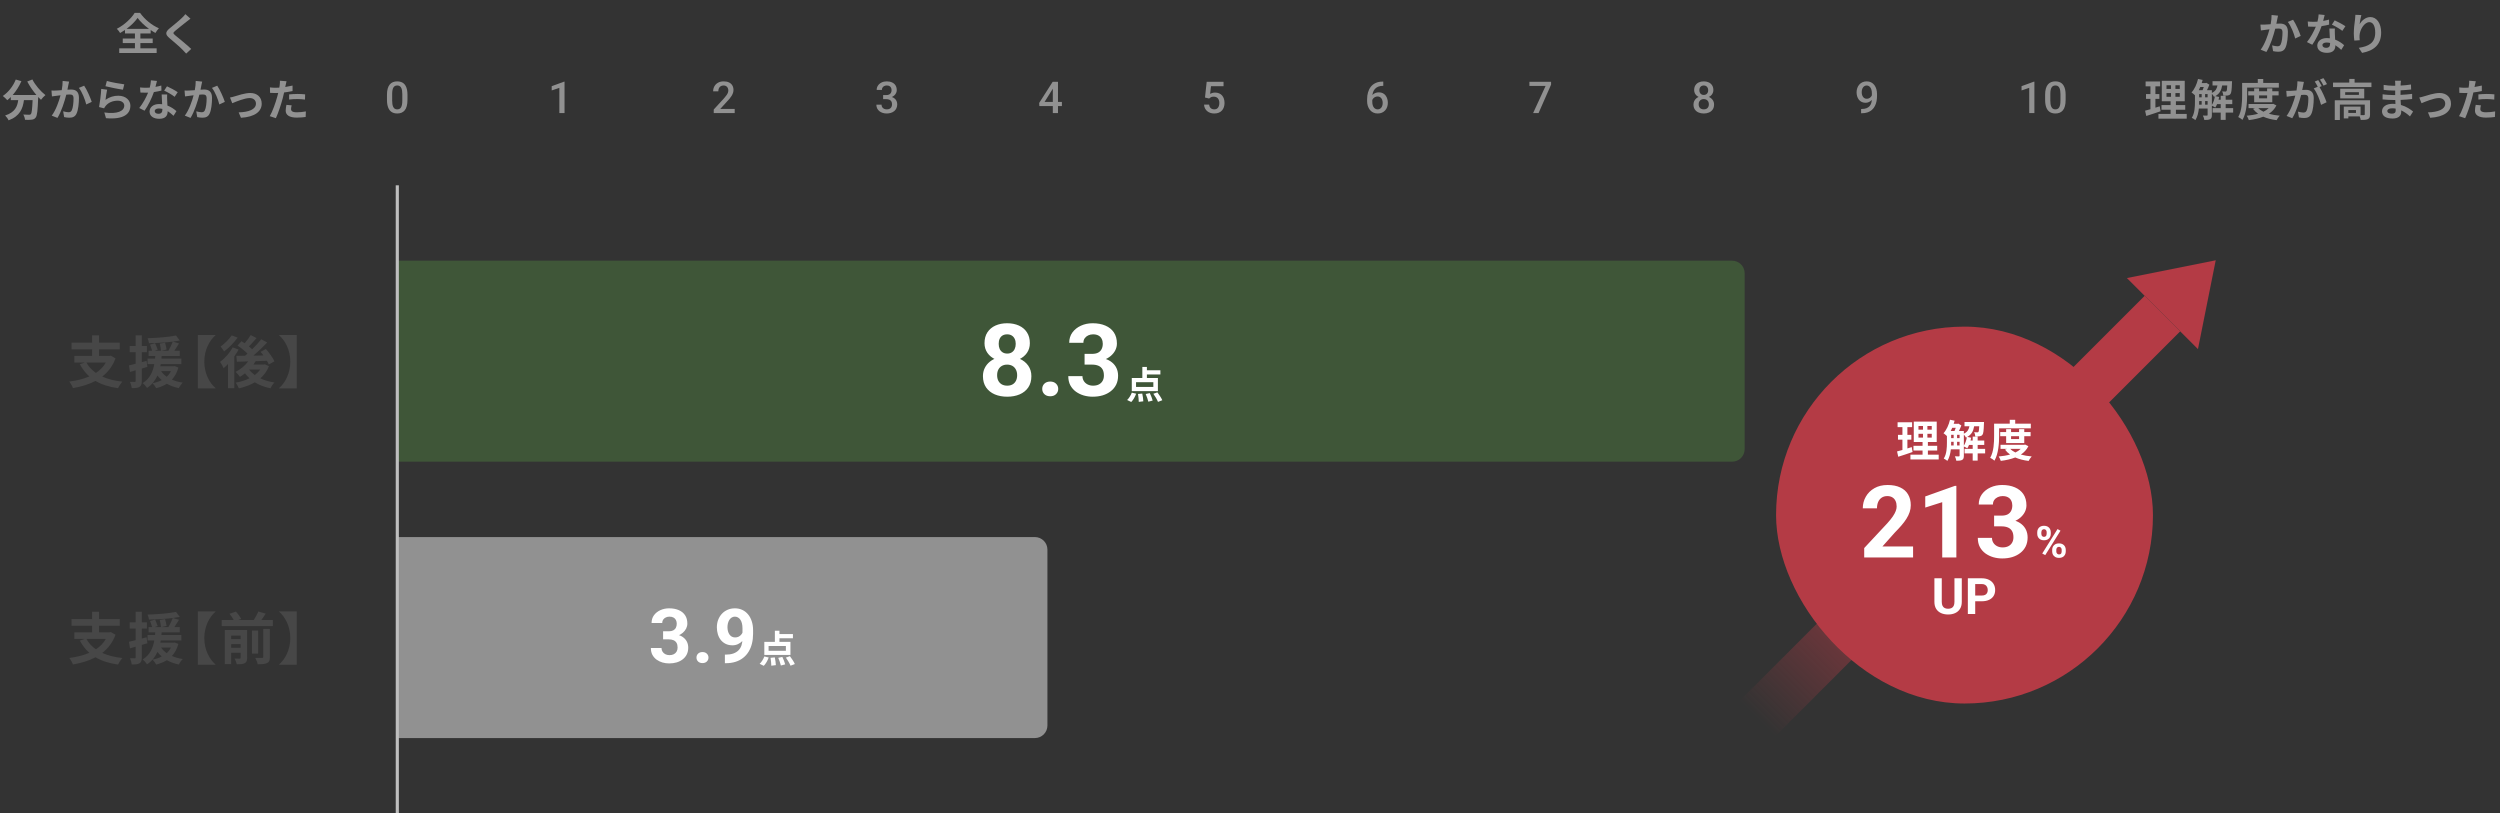
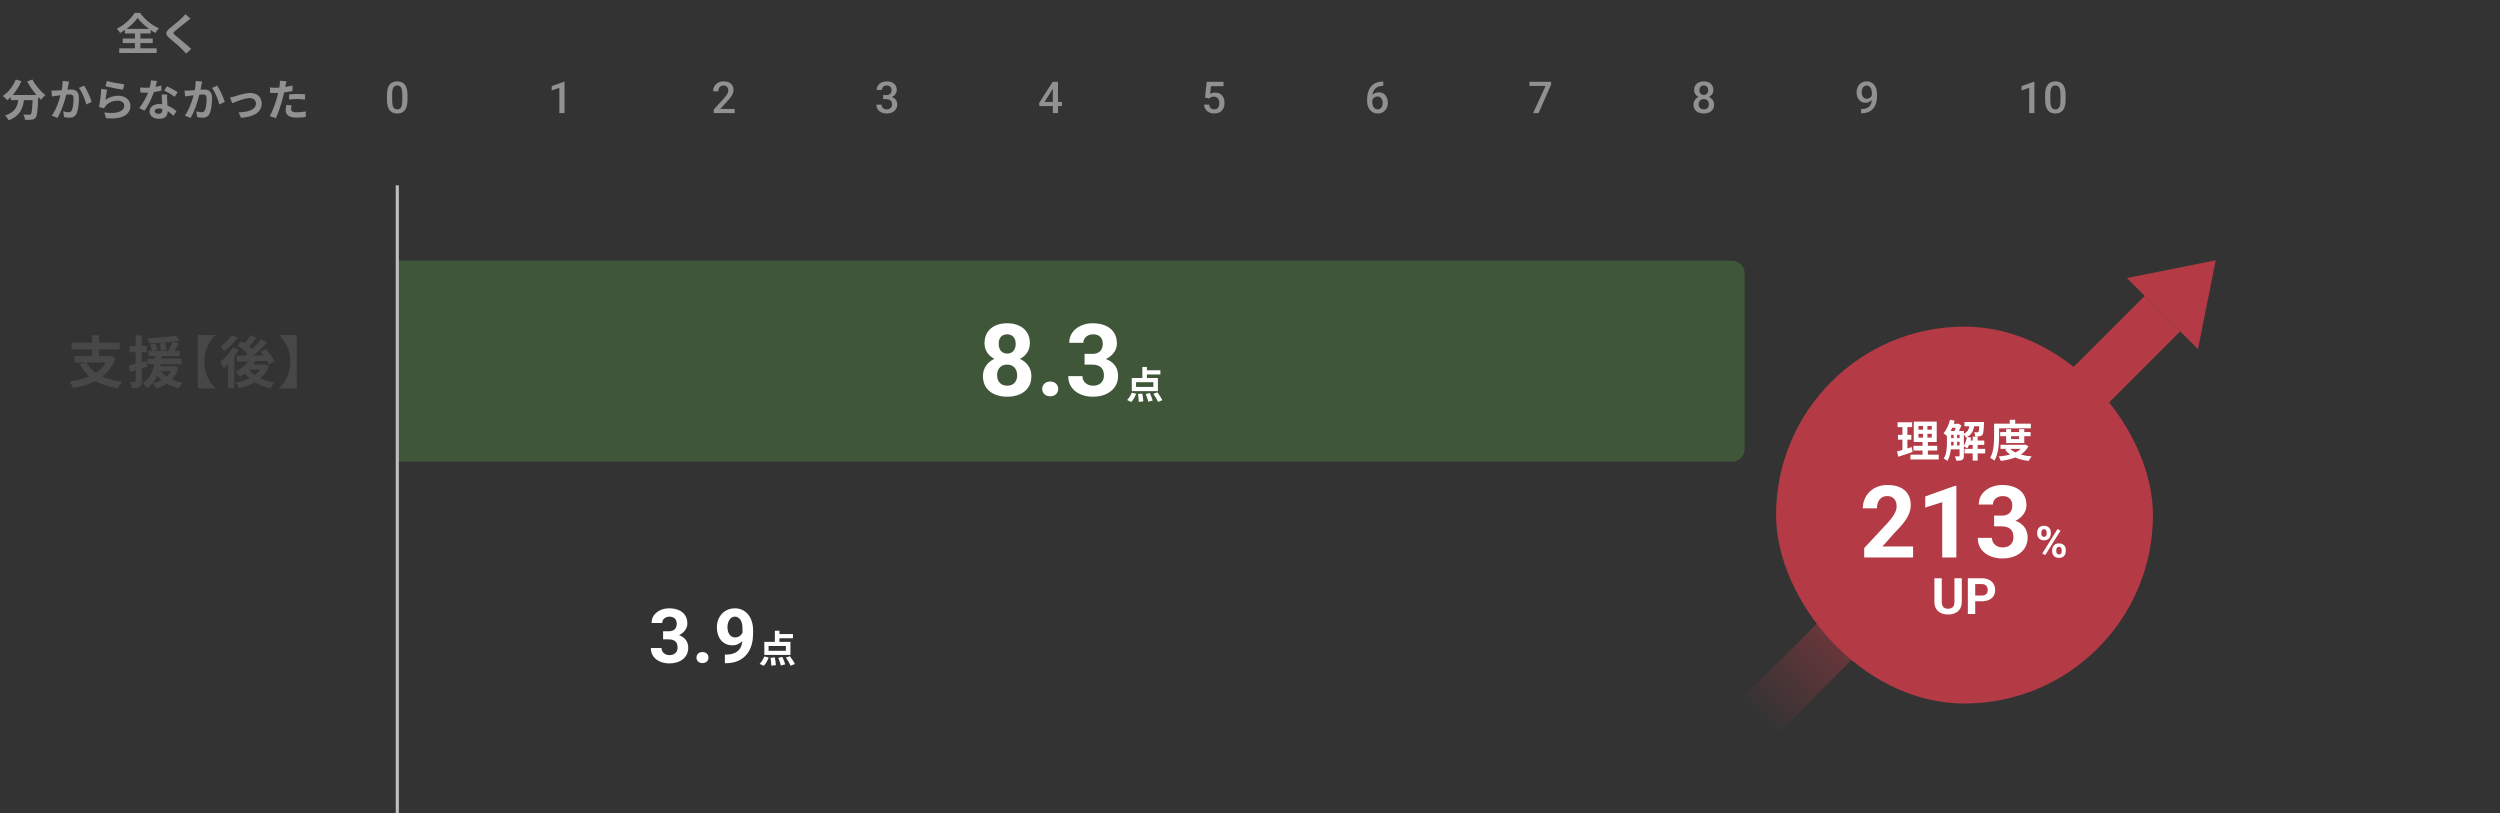
<svg xmlns="http://www.w3.org/2000/svg" width="796" height="259" viewBox="0 0 796 259" fill="none">
  <rect x="0" y="0" width="796" height="259" fill="#333333" stroke="none" />
  <path d="M705.486 82.872L699.829 111.157L677.202 88.529L705.486 82.872Z" fill="#B43B45" />
  <rect x="553.812" y="223.233" width="182.501" height="16" transform="rotate(-45 553.812 223.233)" fill="url(#paint0_linear_742_2696)" />
  <path d="M40.315 9.182H47.427C45.971 8.118 44.627 6.844 43.815 5.71C43.017 6.844 41.771 8.104 40.315 9.182ZM44.697 13.718V15.384H49.877V16.882H37.963V15.384H42.961V13.718H39.083V12.262H42.961V10.652H39.797V9.546C39.293 9.896 38.775 10.218 38.243 10.512C38.033 10.12 37.571 9.518 37.193 9.168C39.587 7.964 41.841 5.808 42.877 4.1H44.599C46.097 6.228 48.379 8.062 50.591 9C50.157 9.448 49.793 9.98 49.485 10.498C48.981 10.218 48.477 9.91 47.973 9.56V10.652H44.697V12.262H48.617V13.718H44.697ZM59.023 4.506L60.647 5.948C60.212 6.27 59.751 6.634 59.428 6.886C58.532 7.614 56.699 9.028 55.775 9.826C55.032 10.456 55.047 10.61 55.803 11.254C56.839 12.136 59.513 14.25 60.885 15.58L59.275 17.064C58.883 16.63 58.449 16.196 58.056 15.776C57.3 14.978 55.187 13.172 53.913 12.094C52.541 10.932 52.653 10.162 54.038 9.014C55.117 8.132 57.02 6.592 57.959 5.668C58.35 5.29 58.798 4.828 59.023 4.506ZM8.674 25.954L10.312 25.296C11.194 27.074 12.944 29.104 14.47 30.28C14.022 30.63 13.378 31.302 13.056 31.778C12.762 31.512 12.468 31.204 12.16 30.882V30.98C12.006 35.208 11.838 36.86 11.348 37.448C10.998 37.896 10.62 38.036 10.074 38.106C9.598 38.176 8.786 38.176 7.96 38.148C7.932 37.644 7.708 36.944 7.414 36.468C8.184 36.524 8.912 36.538 9.262 36.538C9.514 36.538 9.668 36.51 9.822 36.342C10.102 36.048 10.256 34.802 10.382 31.876H7.624C7.274 34.564 6.364 36.958 2.738 38.316C2.528 37.84 2.038 37.154 1.632 36.776C4.796 35.754 5.524 33.92 5.804 31.876H3.438V30.896C3.074 31.274 2.696 31.61 2.318 31.904C2.01 31.526 1.296 30.854 0.89 30.56C2.64 29.384 4.18 27.452 5.02 25.324L6.812 25.842C6.126 27.452 5.146 28.992 4.04 30.252H11.6C10.494 28.964 9.444 27.424 8.674 25.954ZM19.944 25.772L22.002 25.982C21.918 26.346 21.82 26.78 21.75 27.13C21.68 27.55 21.568 28.054 21.47 28.558C21.932 28.53 22.352 28.502 22.632 28.502C24.102 28.502 25.138 29.16 25.138 31.148C25.138 32.786 24.942 34.998 24.354 36.202C23.892 37.168 23.122 37.476 22.072 37.476C21.54 37.476 20.882 37.392 20.42 37.28L20.112 35.446C20.644 35.6 21.442 35.74 21.806 35.74C22.268 35.74 22.632 35.6 22.842 35.138C23.234 34.368 23.416 32.716 23.416 31.344C23.416 30.238 22.94 30.084 22.058 30.084C21.834 30.084 21.498 30.112 21.106 30.14C20.574 32.24 19.566 35.502 18.292 37.546L16.472 36.818C17.83 34.998 18.768 32.226 19.272 30.336C18.782 30.392 18.348 30.448 18.082 30.49C17.69 30.532 16.976 30.63 16.542 30.7L16.388 28.824C16.892 28.866 17.354 28.838 17.858 28.824C18.292 28.81 18.95 28.768 19.65 28.712C19.846 27.648 19.958 26.64 19.944 25.772ZM25.11 27.984L26.79 27.284C27.63 28.474 28.792 31.12 29.212 32.436L27.462 33.262C27.098 31.722 26.104 29.216 25.11 27.984ZM33.577 27.452L34.025 25.772C35.341 26.178 38.351 26.71 39.569 26.85L39.149 28.558C37.749 28.376 34.655 27.732 33.577 27.452ZM34.109 28.558C33.927 29.328 33.689 30.994 33.591 31.792C34.851 30.882 36.223 30.476 37.665 30.476C40.101 30.476 41.515 31.974 41.515 33.654C41.515 36.188 39.513 38.134 33.745 37.63L33.213 35.81C37.371 36.398 39.569 35.376 39.569 33.612C39.569 32.716 38.715 32.058 37.497 32.058C35.929 32.058 34.543 32.632 33.675 33.682C33.423 33.99 33.269 34.214 33.157 34.494L31.547 34.088C31.813 32.73 32.149 30.028 32.233 28.306L34.109 28.558ZM56.584 29.356L55.604 30.826C54.806 30.182 53.224 29.272 52.272 28.852L53.168 27.48C54.162 27.914 55.884 28.852 56.584 29.356ZM51.362 27.228L51.404 28.838C50.774 29.006 49.92 29.188 48.996 29.314C48.338 31.26 47.148 33.668 46.028 35.25L44.334 34.396C45.454 33.038 46.546 30.994 47.162 29.496C46.924 29.51 46.686 29.51 46.448 29.51C45.874 29.51 45.314 29.496 44.712 29.468L44.586 27.844C45.188 27.914 45.93 27.942 46.434 27.942C46.84 27.942 47.26 27.928 47.68 27.9C47.876 27.13 48.03 26.29 48.058 25.576L49.976 25.772C49.864 26.22 49.696 26.92 49.5 27.662C50.172 27.55 50.816 27.396 51.362 27.228ZM51.698 34.942V34.676C51.334 34.592 50.97 34.536 50.578 34.536C49.78 34.536 49.262 34.872 49.262 35.362C49.262 35.88 49.696 36.23 50.452 36.23C51.39 36.23 51.698 35.684 51.698 34.942ZM51.474 30.084H53.224C53.182 30.672 53.21 31.246 53.224 31.862C53.238 32.254 53.266 32.926 53.308 33.612C54.498 34.06 55.478 34.76 56.178 35.39L55.254 36.874C54.764 36.426 54.134 35.866 53.378 35.404V35.53C53.378 36.818 52.678 37.826 50.704 37.826C48.982 37.826 47.624 37.056 47.624 35.53C47.624 34.172 48.758 33.122 50.69 33.122C51.012 33.122 51.334 33.15 51.628 33.178C51.586 32.142 51.516 30.924 51.474 30.084ZM62.317 25.772L64.375 25.982C64.291 26.346 64.193 26.78 64.123 27.13C64.053 27.55 63.941 28.054 63.843 28.558C64.305 28.53 64.725 28.502 65.005 28.502C66.475 28.502 67.511 29.16 67.511 31.148C67.511 32.786 67.315 34.998 66.727 36.202C66.265 37.168 65.495 37.476 64.445 37.476C63.913 37.476 63.255 37.392 62.793 37.28L62.485 35.446C63.017 35.6 63.815 35.74 64.179 35.74C64.641 35.74 65.005 35.6 65.215 35.138C65.607 34.368 65.789 32.716 65.789 31.344C65.789 30.238 65.313 30.084 64.431 30.084C64.207 30.084 63.871 30.112 63.479 30.14C62.947 32.24 61.939 35.502 60.665 37.546L58.845 36.818C60.203 34.998 61.141 32.226 61.645 30.336C61.155 30.392 60.721 30.448 60.455 30.49C60.063 30.532 59.349 30.63 58.915 30.7L58.761 28.824C59.265 28.866 59.727 28.838 60.231 28.824C60.665 28.81 61.323 28.768 62.023 28.712C62.219 27.648 62.331 26.64 62.317 25.772ZM67.483 27.984L69.163 27.284C70.003 28.474 71.165 31.12 71.585 32.436L69.835 33.262C69.471 31.722 68.477 29.216 67.483 27.984ZM73.233 31.05C73.639 30.98 74.283 30.826 74.703 30.686C75.641 30.406 77.993 29.608 79.673 29.608C81.857 29.608 83.327 30.91 83.327 33.01C83.327 35.516 81.129 37.238 76.719 37.504L75.991 35.782C79.141 35.698 81.493 34.872 81.493 32.982C81.493 31.946 80.709 31.218 79.505 31.218C77.895 31.218 75.137 32.366 73.947 32.87L73.233 31.05ZM92.055 31.694V30.056C92.825 29.986 93.819 29.916 94.715 29.916C95.499 29.916 96.339 29.958 97.151 30.042L97.109 31.708C96.423 31.624 95.569 31.54 94.729 31.54C93.763 31.54 92.923 31.582 92.055 31.694ZM93.147 27.242V28.992C92.321 29.174 91.383 29.328 90.459 29.44C90.333 30.042 90.193 30.658 90.039 31.218C89.535 33.164 88.597 36.006 87.841 37.63L85.895 36.986C86.721 35.6 87.771 32.688 88.289 30.742C88.387 30.378 88.485 29.986 88.583 29.594C88.261 29.608 87.953 29.622 87.673 29.622C87.001 29.622 86.483 29.594 85.993 29.566L85.951 27.83C86.665 27.914 87.127 27.942 87.701 27.942C88.107 27.942 88.513 27.928 88.933 27.9C88.989 27.592 89.031 27.326 89.059 27.102C89.129 26.584 89.143 26.024 89.115 25.702L91.229 25.87C91.131 26.248 91.005 26.864 90.935 27.172L90.823 27.704C91.607 27.578 92.391 27.424 93.147 27.242ZM91.201 33.388L92.867 33.542C92.755 33.934 92.671 34.396 92.671 34.704C92.671 35.306 93.021 35.754 94.505 35.754C95.429 35.754 96.395 35.656 97.389 35.474L97.319 37.252C96.535 37.35 95.597 37.448 94.491 37.448C92.153 37.448 90.963 36.636 90.963 35.236C90.963 34.606 91.089 33.934 91.201 33.388Z" fill="#919191" />
  <path d="M129.739 30.189V31.816C129.739 32.596 129.662 33.261 129.507 33.812C129.356 34.359 129.138 34.804 128.851 35.145C128.563 35.487 128.219 35.738 127.818 35.898C127.422 36.057 126.978 36.137 126.485 36.137C126.093 36.137 125.729 36.087 125.392 35.986C125.059 35.886 124.758 35.729 124.489 35.515C124.22 35.3 123.99 35.025 123.799 34.688C123.612 34.346 123.466 33.938 123.361 33.464C123.261 32.99 123.211 32.441 123.211 31.816V30.189C123.211 29.406 123.288 28.745 123.443 28.207C123.598 27.665 123.819 27.225 124.106 26.888C124.394 26.546 124.735 26.297 125.132 26.143C125.533 25.988 125.979 25.91 126.472 25.91C126.868 25.91 127.233 25.96 127.565 26.061C127.903 26.156 128.203 26.309 128.468 26.519C128.737 26.728 128.965 27.002 129.151 27.339C129.343 27.672 129.489 28.075 129.589 28.549C129.689 29.018 129.739 29.565 129.739 30.189ZM128.092 32.049V29.943C128.092 29.547 128.069 29.198 128.023 28.898C127.978 28.592 127.91 28.335 127.818 28.125C127.732 27.911 127.622 27.738 127.49 27.605C127.358 27.469 127.208 27.371 127.039 27.311C126.87 27.248 126.681 27.216 126.472 27.216C126.216 27.216 125.989 27.266 125.788 27.366C125.588 27.462 125.419 27.617 125.282 27.831C125.146 28.045 125.041 28.328 124.968 28.679C124.899 29.025 124.865 29.447 124.865 29.943V32.049C124.865 32.45 124.888 32.803 124.934 33.108C124.979 33.414 125.048 33.676 125.139 33.895C125.23 34.109 125.339 34.286 125.467 34.428C125.599 34.565 125.749 34.665 125.918 34.728C126.091 34.792 126.28 34.824 126.485 34.824C126.745 34.824 126.975 34.774 127.176 34.674C127.376 34.574 127.545 34.414 127.682 34.195C127.818 33.972 127.921 33.683 127.989 33.327C128.058 32.972 128.092 32.546 128.092 32.049Z" fill="#919191" />
  <path d="M179.75 26.013V36H178.103V27.968L175.662 28.795V27.435L179.552 26.013H179.75Z" fill="#919191" />
  <path d="M233.924 34.688V36H227.252V34.872L230.492 31.338C230.848 30.937 231.128 30.59 231.333 30.299C231.538 30.007 231.682 29.745 231.764 29.513C231.85 29.276 231.894 29.046 231.894 28.822C231.894 28.508 231.834 28.232 231.716 27.995C231.602 27.754 231.433 27.564 231.21 27.428C230.987 27.287 230.715 27.216 230.396 27.216C230.027 27.216 229.717 27.296 229.467 27.455C229.216 27.615 229.027 27.836 228.899 28.118C228.772 28.396 228.708 28.715 228.708 29.075H227.061C227.061 28.496 227.193 27.968 227.457 27.489C227.721 27.006 228.104 26.623 228.605 26.341C229.107 26.054 229.711 25.91 230.417 25.91C231.082 25.91 231.647 26.022 232.112 26.245C232.577 26.468 232.93 26.785 233.172 27.195C233.418 27.605 233.541 28.091 233.541 28.651C233.541 28.961 233.491 29.269 233.391 29.574C233.29 29.88 233.147 30.185 232.96 30.49C232.778 30.791 232.561 31.094 232.311 31.399C232.06 31.7 231.784 32.005 231.483 32.315L229.33 34.688H233.924Z" fill="#919191" />
  <path d="M281.187 30.278H282.171C282.554 30.278 282.87 30.212 283.121 30.08C283.376 29.948 283.565 29.766 283.688 29.533C283.812 29.301 283.873 29.034 283.873 28.733C283.873 28.419 283.816 28.15 283.702 27.927C283.593 27.699 283.424 27.523 283.196 27.4C282.973 27.277 282.688 27.216 282.342 27.216C282.05 27.216 281.786 27.275 281.549 27.394C281.316 27.508 281.132 27.672 280.995 27.886C280.858 28.095 280.79 28.346 280.79 28.638H279.136C279.136 28.109 279.275 27.64 279.553 27.23C279.831 26.819 280.209 26.498 280.688 26.266C281.171 26.029 281.713 25.91 282.314 25.91C282.957 25.91 283.518 26.017 283.996 26.231C284.479 26.441 284.855 26.756 285.124 27.175C285.393 27.594 285.527 28.114 285.527 28.733C285.527 29.016 285.461 29.303 285.329 29.595C285.197 29.886 285.001 30.153 284.741 30.395C284.481 30.631 284.158 30.825 283.771 30.976C283.383 31.121 282.934 31.194 282.424 31.194H281.187V30.278ZM281.187 31.564V30.661H282.424C283.007 30.661 283.504 30.73 283.914 30.866C284.329 31.003 284.666 31.192 284.926 31.434C285.186 31.671 285.375 31.942 285.493 32.247C285.616 32.552 285.678 32.876 285.678 33.218C285.678 33.683 285.593 34.097 285.425 34.462C285.261 34.822 285.026 35.127 284.721 35.378C284.415 35.629 284.058 35.818 283.647 35.945C283.242 36.073 282.8 36.137 282.321 36.137C281.893 36.137 281.483 36.078 281.091 35.959C280.699 35.84 280.348 35.665 280.038 35.433C279.728 35.196 279.482 34.902 279.3 34.551C279.122 34.195 279.033 33.785 279.033 33.32H280.681C280.681 33.617 280.749 33.879 280.886 34.106C281.027 34.33 281.223 34.505 281.474 34.633C281.729 34.76 282.021 34.824 282.349 34.824C282.695 34.824 282.993 34.763 283.244 34.64C283.495 34.517 283.686 34.334 283.818 34.093C283.955 33.851 284.023 33.56 284.023 33.218C284.023 32.83 283.948 32.516 283.798 32.274C283.647 32.033 283.433 31.855 283.155 31.741C282.877 31.623 282.549 31.564 282.171 31.564H281.187Z" fill="#919191" />
  <path d="M338.108 32.452V33.765H330.931L330.876 32.773L335.169 26.047H336.488L335.06 28.494L332.592 32.452H338.108ZM336.864 26.047V36H335.217V26.047H336.864Z" fill="#919191" />
  <path d="M384.981 31.372L383.669 31.051L384.209 26.047H389.575V27.441H385.576L385.303 29.882C385.458 29.791 385.672 29.702 385.945 29.615C386.219 29.524 386.531 29.479 386.882 29.479C387.351 29.479 387.771 29.556 388.14 29.711C388.513 29.861 388.83 30.082 389.09 30.374C389.35 30.661 389.548 31.012 389.685 31.427C389.821 31.837 389.89 32.3 389.89 32.815C389.89 33.275 389.821 33.705 389.685 34.106C389.552 34.508 389.352 34.861 389.083 35.166C388.814 35.471 388.475 35.711 388.064 35.884C387.659 36.052 387.178 36.137 386.622 36.137C386.207 36.137 385.809 36.078 385.426 35.959C385.048 35.836 384.708 35.656 384.407 35.419C384.106 35.177 383.865 34.881 383.683 34.53C383.5 34.175 383.396 33.767 383.368 33.307H384.981C385.022 33.63 385.111 33.906 385.248 34.134C385.389 34.357 385.576 34.528 385.809 34.647C386.041 34.765 386.31 34.824 386.615 34.824C386.893 34.824 387.132 34.776 387.333 34.681C387.534 34.58 387.7 34.439 387.832 34.257C387.969 34.07 388.069 33.851 388.133 33.601C388.201 33.35 388.235 33.072 388.235 32.767C388.235 32.475 388.197 32.208 388.119 31.967C388.046 31.725 387.935 31.516 387.784 31.338C387.638 31.16 387.454 31.023 387.23 30.928C387.007 30.828 386.75 30.777 386.458 30.777C386.066 30.777 385.765 30.834 385.556 30.948C385.351 31.062 385.159 31.203 384.981 31.372Z" fill="#919191" />
  <path d="M440.229 25.985H440.434V27.332H440.317C439.729 27.332 439.221 27.423 438.793 27.605C438.369 27.788 438.021 28.038 437.747 28.357C437.474 28.676 437.269 29.05 437.132 29.479C437 29.902 436.934 30.354 436.934 30.832V32.398C436.934 32.794 436.977 33.145 437.063 33.45C437.15 33.751 437.271 34.004 437.426 34.209C437.585 34.41 437.768 34.562 437.973 34.667C438.178 34.772 438.399 34.824 438.636 34.824C438.882 34.824 439.105 34.774 439.306 34.674C439.506 34.569 439.677 34.425 439.818 34.243C439.96 34.061 440.067 33.844 440.14 33.594C440.213 33.343 440.249 33.07 440.249 32.773C440.249 32.491 440.213 32.227 440.14 31.98C440.071 31.73 439.969 31.511 439.832 31.324C439.695 31.133 439.524 30.985 439.319 30.88C439.119 30.77 438.886 30.716 438.622 30.716C438.294 30.716 437.995 30.793 437.727 30.948C437.462 31.103 437.248 31.306 437.084 31.557C436.924 31.803 436.838 32.065 436.824 32.343L436.195 32.138C436.232 31.714 436.325 31.333 436.476 30.996C436.631 30.659 436.833 30.372 437.084 30.135C437.335 29.898 437.624 29.718 437.952 29.595C438.285 29.467 438.649 29.403 439.046 29.403C439.529 29.403 439.948 29.494 440.304 29.677C440.659 29.859 440.953 30.107 441.186 30.422C441.423 30.732 441.598 31.087 441.712 31.488C441.83 31.885 441.89 32.3 441.89 32.732C441.89 33.211 441.817 33.658 441.671 34.072C441.525 34.482 441.311 34.842 441.028 35.152C440.75 35.462 440.411 35.704 440.01 35.877C439.613 36.05 439.162 36.137 438.656 36.137C438.123 36.137 437.647 36.034 437.228 35.829C436.813 35.624 436.46 35.342 436.168 34.981C435.881 34.621 435.662 34.207 435.512 33.737C435.361 33.268 435.286 32.771 435.286 32.247V31.564C435.286 30.807 435.382 30.094 435.573 29.424C435.765 28.749 436.059 28.155 436.455 27.64C436.856 27.125 437.369 26.721 437.993 26.43C438.618 26.134 439.363 25.985 440.229 25.985Z" fill="#919191" />
  <path d="M493.862 26.047V26.949L489.884 36H488.147L492.119 27.359H486.965V26.047H493.862Z" fill="#919191" />
  <path d="M545.76 33.286C545.76 33.906 545.616 34.428 545.329 34.852C545.042 35.275 544.65 35.597 544.153 35.815C543.661 36.03 543.105 36.137 542.485 36.137C541.866 36.137 541.307 36.03 540.811 35.815C540.314 35.597 539.922 35.275 539.635 34.852C539.348 34.428 539.204 33.906 539.204 33.286C539.204 32.876 539.284 32.505 539.443 32.172C539.603 31.835 539.828 31.545 540.12 31.304C540.416 31.058 540.763 30.869 541.159 30.736C541.56 30.604 541.998 30.538 542.472 30.538C543.101 30.538 543.663 30.654 544.16 30.887C544.657 31.119 545.047 31.44 545.329 31.851C545.616 32.261 545.76 32.739 545.76 33.286ZM544.105 33.204C544.105 32.871 544.037 32.58 543.9 32.329C543.764 32.078 543.572 31.885 543.326 31.748C543.08 31.611 542.795 31.543 542.472 31.543C542.144 31.543 541.859 31.611 541.617 31.748C541.376 31.885 541.187 32.078 541.05 32.329C540.918 32.58 540.852 32.871 540.852 33.204C540.852 33.541 540.918 33.833 541.05 34.079C541.182 34.321 541.371 34.505 541.617 34.633C541.863 34.76 542.153 34.824 542.485 34.824C542.818 34.824 543.105 34.76 543.347 34.633C543.588 34.505 543.775 34.321 543.907 34.079C544.039 33.833 544.105 33.541 544.105 33.204ZM545.534 28.665C545.534 29.162 545.402 29.604 545.138 29.991C544.878 30.379 544.518 30.684 544.058 30.907C543.597 31.126 543.073 31.235 542.485 31.235C541.893 31.235 541.364 31.126 540.899 30.907C540.439 30.684 540.077 30.379 539.812 29.991C539.553 29.604 539.423 29.162 539.423 28.665C539.423 28.073 539.553 27.574 539.812 27.168C540.077 26.758 540.439 26.446 540.899 26.231C541.36 26.017 541.886 25.91 542.479 25.91C543.071 25.91 543.597 26.017 544.058 26.231C544.518 26.446 544.878 26.758 545.138 27.168C545.402 27.574 545.534 28.073 545.534 28.665ZM543.887 28.72C543.887 28.424 543.827 28.164 543.709 27.94C543.595 27.713 543.433 27.535 543.224 27.407C543.014 27.28 542.766 27.216 542.479 27.216C542.191 27.216 541.943 27.277 541.733 27.4C541.524 27.523 541.362 27.697 541.248 27.92C541.134 28.143 541.077 28.41 541.077 28.72C541.077 29.025 541.134 29.292 541.248 29.52C541.362 29.743 541.524 29.918 541.733 30.046C541.948 30.174 542.198 30.237 542.485 30.237C542.772 30.237 543.021 30.174 543.23 30.046C543.44 29.918 543.602 29.743 543.716 29.52C543.83 29.292 543.887 29.025 543.887 28.72Z" fill="#919191" />
  <path d="M592.578 34.701H592.715C593.344 34.701 593.868 34.619 594.287 34.455C594.711 34.286 595.048 34.054 595.299 33.758C595.549 33.462 595.729 33.113 595.839 32.712C595.948 32.311 596.003 31.876 596.003 31.406V29.69C596.003 29.285 595.96 28.929 595.873 28.624C595.791 28.314 595.673 28.057 595.518 27.852C595.367 27.642 595.192 27.485 594.991 27.38C594.795 27.275 594.583 27.223 594.355 27.223C594.105 27.223 593.879 27.28 593.679 27.394C593.483 27.503 593.316 27.656 593.18 27.852C593.048 28.043 592.945 28.269 592.872 28.528C592.804 28.784 592.77 29.057 592.77 29.349C592.77 29.622 592.801 29.886 592.865 30.142C592.934 30.392 593.034 30.616 593.166 30.811C593.298 31.008 593.465 31.162 593.665 31.276C593.866 31.39 594.1 31.447 594.369 31.447C594.624 31.447 594.859 31.399 595.073 31.304C595.287 31.203 595.474 31.069 595.634 30.9C595.793 30.732 595.919 30.543 596.01 30.333C596.101 30.123 596.151 29.909 596.16 29.69L596.789 29.882C596.789 30.228 596.716 30.57 596.57 30.907C596.429 31.24 596.231 31.545 595.976 31.823C595.725 32.097 595.431 32.315 595.094 32.48C594.761 32.644 594.399 32.726 594.007 32.726C593.533 32.726 593.114 32.637 592.749 32.459C592.389 32.277 592.088 32.031 591.847 31.721C591.61 31.411 591.432 31.055 591.313 30.654C591.195 30.253 591.136 29.832 591.136 29.39C591.136 28.911 591.209 28.462 591.354 28.043C591.5 27.624 591.712 27.255 591.99 26.936C592.268 26.612 592.605 26.361 593.002 26.184C593.403 26.001 593.856 25.91 594.362 25.91C594.9 25.91 595.372 26.015 595.777 26.225C596.183 26.434 596.525 26.724 596.803 27.093C597.081 27.462 597.29 27.89 597.432 28.378C597.573 28.866 597.644 29.39 597.644 29.95V30.531C597.644 31.119 597.591 31.686 597.486 32.233C597.382 32.776 597.211 33.279 596.974 33.744C596.741 34.204 596.434 34.61 596.051 34.961C595.673 35.307 595.208 35.578 594.656 35.774C594.109 35.966 593.467 36.062 592.729 36.062H592.578V34.701Z" fill="#919191" />
  <path d="M647.75 26.013V36H646.103V27.968L643.662 28.795V27.435L647.552 26.013H647.75ZM657.696 30.189V31.816C657.696 32.596 657.619 33.261 657.464 33.812C657.313 34.359 657.095 34.804 656.808 35.145C656.521 35.487 656.176 35.738 655.775 35.898C655.379 36.057 654.935 36.137 654.442 36.137C654.05 36.137 653.686 36.087 653.349 35.986C653.016 35.886 652.715 35.729 652.446 35.515C652.177 35.3 651.947 35.025 651.756 34.688C651.569 34.346 651.423 33.938 651.318 33.464C651.218 32.99 651.168 32.441 651.168 31.816V30.189C651.168 29.406 651.245 28.745 651.4 28.207C651.555 27.665 651.776 27.225 652.063 26.888C652.351 26.546 652.692 26.297 653.089 26.143C653.49 25.988 653.937 25.91 654.429 25.91C654.825 25.91 655.19 25.96 655.522 26.061C655.86 26.156 656.16 26.309 656.425 26.519C656.694 26.728 656.922 27.002 657.108 27.339C657.3 27.672 657.446 28.075 657.546 28.549C657.646 29.018 657.696 29.565 657.696 30.189ZM656.049 32.049V29.943C656.049 29.547 656.026 29.198 655.98 28.898C655.935 28.592 655.867 28.335 655.775 28.125C655.689 27.911 655.579 27.738 655.447 27.605C655.315 27.469 655.165 27.371 654.996 27.311C654.827 27.248 654.638 27.216 654.429 27.216C654.174 27.216 653.946 27.266 653.745 27.366C653.545 27.462 653.376 27.617 653.239 27.831C653.103 28.045 652.998 28.328 652.925 28.679C652.856 29.025 652.822 29.447 652.822 29.943V32.049C652.822 32.45 652.845 32.803 652.891 33.108C652.936 33.414 653.005 33.676 653.096 33.895C653.187 34.109 653.296 34.286 653.424 34.428C653.556 34.565 653.706 34.665 653.875 34.728C654.048 34.792 654.237 34.824 654.442 34.824C654.702 34.824 654.932 34.774 655.133 34.674C655.333 34.574 655.502 34.414 655.639 34.195C655.775 33.972 655.878 33.683 655.946 33.327C656.015 32.972 656.049 32.546 656.049 32.049Z" fill="#919191" />
-   <path d="M33.704 203.43H27.512C28.232 204.744 29.24 205.842 30.536 206.742C31.85 205.878 32.93 204.798 33.704 203.43ZM35.288 201.252L36.782 202.098C35.882 204.564 34.406 206.454 32.552 207.894C34.334 208.704 36.458 209.244 38.942 209.514C38.492 210.018 37.88 210.972 37.574 211.602C34.712 211.188 32.336 210.432 30.41 209.28C28.304 210.396 25.856 211.116 23.228 211.566C23.03 210.99 22.472 209.982 22.058 209.496C24.416 209.19 26.594 208.668 28.448 207.858C27.242 206.796 26.252 205.5 25.424 203.97L27.008 203.43H23.678V201.324H29.33V199.236H22.778V197.112H29.33V194.772H31.544V197.112H38.132V199.236H31.544V201.324H34.91L35.288 201.252ZM46.664 202.908L46.934 204.816C46.34 204.996 45.746 205.176 45.152 205.338V209.298C45.152 210.288 44.972 210.828 44.432 211.17C43.892 211.512 43.118 211.584 41.948 211.566C41.894 211.044 41.66 210.162 41.39 209.586C42.056 209.622 42.668 209.622 42.884 209.604C43.1 209.604 43.19 209.532 43.19 209.298V205.896L41.39 206.436L41.066 204.348C41.678 204.222 42.398 204.042 43.19 203.826V200.136H41.3V198.156H43.19V194.772H45.152V198.156H46.772V200.136H45.152V203.304L46.664 202.908ZM54.422 206.166H51.29C51.74 206.85 52.334 207.444 53.09 207.966C53.63 207.462 54.098 206.868 54.422 206.166ZM55.646 204.564L56.798 205.032C56.348 206.634 55.664 207.876 54.728 208.866C55.754 209.316 56.906 209.64 58.184 209.838C57.734 210.252 57.194 211.044 56.924 211.584C55.502 211.278 54.224 210.81 53.126 210.198C52.136 210.81 50.966 211.278 49.724 211.602C49.508 211.152 48.932 210.36 48.572 210.018C49.652 209.802 50.642 209.478 51.506 209.028C50.984 208.614 50.534 208.11 50.138 207.57C49.436 209.082 48.41 210.486 46.808 211.53C46.52 211.026 45.908 210.342 45.422 209.982C47.798 208.524 48.716 206.22 49.13 203.916H46.97V202.188H49.364C49.382 201.9 49.4 201.612 49.436 201.342H47.312V199.668H48.428C48.284 199.11 48.014 198.318 47.78 197.724L49.382 197.274C49.67 197.94 50.048 198.804 50.21 199.344L49.202 199.668H51.272C51.218 199.074 51.056 198.138 50.876 197.4L52.55 197.112C52.748 197.814 52.964 198.732 53.036 199.29L51.362 199.668H53.612C54.116 198.822 54.692 197.652 55.016 196.77C52.622 197.076 49.85 197.238 47.438 197.274C47.402 196.806 47.186 196.122 46.988 195.69C50.138 195.582 53.828 195.312 56.042 194.826L57.248 196.428C56.564 196.554 55.826 196.662 55.016 196.77L56.996 197.346C56.51 198.138 55.988 198.966 55.52 199.668H57.23V201.342H51.47C51.452 201.63 51.434 201.9 51.398 202.188H57.752V203.916H51.182C51.128 204.15 51.092 204.384 51.038 204.618H55.304L55.646 204.564ZM62.997 194.664H68.613V194.754C66.651 196.446 65.049 199.47 65.049 203.16C65.049 206.85 66.651 209.874 68.613 211.566V211.656H62.997V194.664ZM73.61 206.256H76.616V205.086H73.61V206.256ZM76.616 202.386H73.61V203.502H76.616V202.386ZM78.686 200.586V209.442C78.686 210.36 78.506 210.864 77.894 211.17C77.318 211.476 76.49 211.512 75.392 211.512C75.284 210.972 74.978 210.18 74.708 209.694C75.374 209.73 76.094 209.73 76.328 209.712C76.544 209.712 76.616 209.64 76.616 209.424V207.822H73.61V211.458H71.576V200.586H78.686ZM83.816 209.172V200.262H85.922V209.208C85.922 210.27 85.724 210.792 85.004 211.134C84.32 211.458 83.348 211.512 82.052 211.494C81.944 210.918 81.602 210.036 81.278 209.478C82.196 209.514 83.132 209.514 83.438 209.496C83.726 209.496 83.816 209.424 83.816 209.172ZM82.196 200.766V208.11H80.234V200.766H82.196ZM83.222 197.418H86.876V199.344H70.586V197.418H74.42C74.096 196.806 73.574 196.032 73.07 195.438L75.104 194.736C75.752 195.42 76.472 196.392 76.778 197.076L75.788 197.418H80.792C81.332 196.59 81.908 195.528 82.268 194.7L84.59 195.384C84.158 196.086 83.672 196.788 83.222 197.418ZM94.483 194.664V211.656H88.867V211.566C90.829 209.874 92.431 206.85 92.431 203.16C92.431 199.47 90.829 196.446 88.867 194.754V194.664H94.483Z" fill="#474747" />
  <path d="M33.704 115.43H27.512C28.232 116.744 29.24 117.842 30.536 118.742C31.85 117.878 32.93 116.798 33.704 115.43ZM35.288 113.252L36.782 114.098C35.882 116.564 34.406 118.454 32.552 119.894C34.334 120.704 36.458 121.244 38.942 121.514C38.492 122.018 37.88 122.972 37.574 123.602C34.712 123.188 32.336 122.432 30.41 121.28C28.304 122.396 25.856 123.116 23.228 123.566C23.03 122.99 22.472 121.982 22.058 121.496C24.416 121.19 26.594 120.668 28.448 119.858C27.242 118.796 26.252 117.5 25.424 115.97L27.008 115.43H23.678V113.324H29.33V111.236H22.778V109.112H29.33V106.772H31.544V109.112H38.132V111.236H31.544V113.324H34.91L35.288 113.252ZM46.664 114.908L46.934 116.816C46.34 116.996 45.746 117.176 45.152 117.338V121.298C45.152 122.288 44.972 122.828 44.432 123.17C43.892 123.512 43.118 123.584 41.948 123.566C41.894 123.044 41.66 122.162 41.39 121.586C42.056 121.622 42.668 121.622 42.884 121.604C43.1 121.604 43.19 121.532 43.19 121.298V117.896L41.39 118.436L41.066 116.348C41.678 116.222 42.398 116.042 43.19 115.826V112.136H41.3V110.156H43.19V106.772H45.152V110.156H46.772V112.136H45.152V115.304L46.664 114.908ZM54.422 118.166H51.29C51.74 118.85 52.334 119.444 53.09 119.966C53.63 119.462 54.098 118.868 54.422 118.166ZM55.646 116.564L56.798 117.032C56.348 118.634 55.664 119.876 54.728 120.866C55.754 121.316 56.906 121.64 58.184 121.838C57.734 122.252 57.194 123.044 56.924 123.584C55.502 123.278 54.224 122.81 53.126 122.198C52.136 122.81 50.966 123.278 49.724 123.602C49.508 123.152 48.932 122.36 48.572 122.018C49.652 121.802 50.642 121.478 51.506 121.028C50.984 120.614 50.534 120.11 50.138 119.57C49.436 121.082 48.41 122.486 46.808 123.53C46.52 123.026 45.908 122.342 45.422 121.982C47.798 120.524 48.716 118.22 49.13 115.916H46.97V114.188H49.364C49.382 113.9 49.4 113.612 49.436 113.342H47.312V111.668H48.428C48.284 111.11 48.014 110.318 47.78 109.724L49.382 109.274C49.67 109.94 50.048 110.804 50.21 111.344L49.202 111.668H51.272C51.218 111.074 51.056 110.138 50.876 109.4L52.55 109.112C52.748 109.814 52.964 110.732 53.036 111.29L51.362 111.668H53.612C54.116 110.822 54.692 109.652 55.016 108.77C52.622 109.076 49.85 109.238 47.438 109.274C47.402 108.806 47.186 108.122 46.988 107.69C50.138 107.582 53.828 107.312 56.042 106.826L57.248 108.428C56.564 108.554 55.826 108.662 55.016 108.77L56.996 109.346C56.51 110.138 55.988 110.966 55.52 111.668H57.23V113.342H51.47C51.452 113.63 51.434 113.9 51.398 114.188H57.752V115.916H51.182C51.128 116.15 51.092 116.384 51.038 116.618H55.304L55.646 116.564ZM62.997 106.664H68.613V106.754C66.651 108.446 65.049 111.47 65.049 115.16C65.049 118.85 66.651 121.874 68.613 123.566V123.656H62.997V106.664ZM73.772 106.772L75.662 107.51C74.528 109.058 72.854 110.804 71.36 111.902C71.09 111.47 70.568 110.714 70.244 110.336C71.522 109.436 73.016 107.942 73.772 106.772ZM74.096 110.606L75.968 111.308C75.572 112.028 75.104 112.766 74.6 113.486V123.602H72.602V115.898C72.134 116.402 71.666 116.834 71.198 117.23C71 116.762 70.424 115.682 70.082 115.232C71.594 114.098 73.16 112.352 74.096 110.606ZM79.352 117.662L79.334 117.68C79.802 118.328 80.414 118.904 81.116 119.426C81.8 118.904 82.376 118.328 82.844 117.662H79.352ZM84.302 115.988L85.634 116.582C85.022 118.166 84.068 119.444 82.898 120.47C84.194 121.082 85.706 121.532 87.38 121.784C86.93 122.234 86.372 123.062 86.102 123.62C84.194 123.242 82.538 122.612 81.134 121.73C79.64 122.612 77.894 123.242 76.04 123.656C75.842 123.116 75.392 122.27 75.014 121.838C76.616 121.568 78.128 121.1 79.442 120.434C78.92 119.966 78.434 119.444 78.02 118.868C77.48 119.282 76.94 119.66 76.4 119.984C76.112 119.57 75.428 118.778 75.014 118.4C76.544 117.626 78.02 116.438 79.028 115.07L75.428 115.178L75.248 113.288C76.058 113.288 76.994 113.288 78.02 113.27C78.272 113.054 78.542 112.82 78.794 112.586C77.966 111.74 76.706 110.732 75.626 110.03L76.904 108.644C77.21 108.842 77.552 109.058 77.894 109.292C78.596 108.482 79.352 107.492 79.82 106.682L81.674 107.636C80.9 108.572 80.018 109.544 79.262 110.3C79.64 110.606 80 110.912 80.288 111.2C81.386 110.138 82.412 109.004 83.186 108.014L85.076 109.058C83.78 110.426 82.178 111.956 80.666 113.234L83.888 113.18C83.6 112.766 83.294 112.388 82.988 112.028L84.644 111.11C85.688 112.28 86.876 113.9 87.38 115.052L85.58 116.06C85.436 115.718 85.238 115.304 84.986 114.872C83.798 114.926 82.574 114.962 81.404 114.998C81.188 115.358 80.954 115.718 80.702 116.06H83.96L84.302 115.988ZM94.483 106.664V123.656H88.867V123.566C90.829 121.874 92.431 118.85 92.431 115.16C92.431 111.47 90.829 108.446 88.867 106.754V106.664H94.483Z" fill="#474747" />
-   <path d="M723.272 4.772L725.33 4.982C725.246 5.346 725.148 5.78 725.078 6.13C725.008 6.55 724.896 7.054 724.798 7.558C725.26 7.53 725.68 7.502 725.96 7.502C727.43 7.502 728.466 8.16 728.466 10.148C728.466 11.786 728.27 13.998 727.682 15.202C727.22 16.168 726.45 16.476 725.4 16.476C724.868 16.476 724.21 16.392 723.748 16.28L723.44 14.446C723.972 14.6 724.77 14.74 725.134 14.74C725.596 14.74 725.96 14.6 726.17 14.138C726.562 13.368 726.744 11.716 726.744 10.344C726.744 9.238 726.268 9.084 725.386 9.084C725.162 9.084 724.826 9.112 724.434 9.14C723.902 11.24 722.894 14.502 721.62 16.546L719.8 15.818C721.158 13.998 722.096 11.226 722.6 9.336C722.11 9.392 721.676 9.448 721.41 9.49C721.018 9.532 720.304 9.63 719.87 9.7L719.716 7.824C720.22 7.866 720.682 7.838 721.186 7.824C721.62 7.81 722.278 7.768 722.978 7.712C723.174 6.648 723.286 5.64 723.272 4.772ZM728.438 6.984L730.118 6.284C730.958 7.474 732.12 10.12 732.54 11.436L730.79 12.262C730.426 10.722 729.432 8.216 728.438 6.984ZM746.781 8.356L745.801 9.826C745.003 9.182 743.421 8.272 742.469 7.852L743.365 6.48C744.359 6.914 746.081 7.852 746.781 8.356ZM741.559 6.228L741.601 7.838C740.971 8.006 740.117 8.188 739.193 8.314C738.535 10.26 737.345 12.668 736.225 14.25L734.531 13.396C735.651 12.038 736.743 9.994 737.359 8.496C737.121 8.51 736.883 8.51 736.645 8.51C736.071 8.51 735.511 8.496 734.909 8.468L734.783 6.844C735.385 6.914 736.127 6.942 736.631 6.942C737.037 6.942 737.457 6.928 737.877 6.9C738.073 6.13 738.227 5.29 738.255 4.576L740.173 4.772C740.061 5.22 739.893 5.92 739.697 6.662C740.369 6.55 741.013 6.396 741.559 6.228ZM741.895 13.942V13.676C741.531 13.592 741.167 13.536 740.775 13.536C739.977 13.536 739.459 13.872 739.459 14.362C739.459 14.88 739.893 15.23 740.649 15.23C741.587 15.23 741.895 14.684 741.895 13.942ZM741.671 9.084H743.421C743.379 9.672 743.407 10.246 743.421 10.862C743.435 11.254 743.463 11.926 743.505 12.612C744.695 13.06 745.675 13.76 746.375 14.39L745.451 15.874C744.961 15.426 744.331 14.866 743.575 14.404V14.53C743.575 15.818 742.875 16.826 740.901 16.826C739.179 16.826 737.821 16.056 737.821 14.53C737.821 13.172 738.955 12.122 740.887 12.122C741.209 12.122 741.531 12.15 741.825 12.178C741.783 11.142 741.713 9.924 741.671 9.084ZM749.956 4.716L751.86 4.8C751.664 5.486 751.384 6.9 751.3 7.67C751.958 6.606 753.162 5.43 754.73 5.43C756.662 5.43 758.16 7.32 758.16 10.372C758.16 14.292 755.752 16.168 752.084 16.84L751.034 15.23C754.114 14.754 756.27 13.746 756.27 10.386C756.27 8.244 755.556 7.054 754.408 7.054C752.77 7.054 751.342 9.518 751.272 11.338C751.258 11.716 751.258 12.164 751.342 12.808L749.62 12.92C749.55 12.388 749.452 11.534 749.452 10.61C749.452 9.322 749.634 7.6 749.844 6.172C749.914 5.668 749.942 5.108 749.956 4.716ZM687.656 33.85L687.936 35.418C686.396 35.964 684.716 36.496 683.372 36.93L682.994 35.236C683.484 35.11 684.058 34.956 684.702 34.774V31.484H683.288V29.958H684.702V27.494H683.162V25.94H687.782V27.494H686.284V29.958H687.544V31.484H686.284V34.284C686.746 34.144 687.208 34.004 687.656 33.85ZM689.812 29.622V30.826H691.254V29.622H689.812ZM689.812 27.144V28.306H691.254V27.144H689.812ZM694.04 28.306V27.144H692.654V28.306H694.04ZM694.04 30.826V29.622H692.654V30.826H694.04ZM692.808 36.272H696.252V37.784H687.25V36.272H691.114V34.942H688.216V33.444H691.114V32.24H688.314V25.73H695.622V32.24H692.808V33.444H695.776V34.942H692.808V36.272ZM704.26 29.874V33.416C704.722 32.702 705.058 31.68 705.226 30.686C705.128 30.728 705.03 30.784 704.932 30.826C704.806 30.546 704.526 30.154 704.26 29.874ZM702.104 33.332H702.902V32.17H702.104V33.332ZM700.214 32.17V32.408C700.214 32.702 700.214 33.01 700.2 33.332H701.012V32.17H700.214ZM701.684 27.704H700.564C700.41 28.054 700.256 28.404 700.088 28.726H701.292C701.432 28.418 701.558 28.054 701.684 27.704ZM702.104 29.944V30.994H702.902V29.944H702.104ZM700.214 29.944V30.994H701.012V29.944H700.214ZM711.036 34.424V35.852H708.656V38.162H707.074V35.852H704.484V34.424H707.074V33.164H705.912C705.744 33.57 705.562 33.934 705.352 34.242C705.114 34.074 704.61 33.808 704.26 33.654V36.608C704.26 37.266 704.148 37.686 703.728 37.924C703.294 38.162 702.72 38.204 701.866 38.204C701.824 37.798 701.6 37.168 701.39 36.79C701.95 36.818 702.496 36.818 702.664 36.818C702.832 36.818 702.902 36.762 702.902 36.58V34.564H700.116C699.976 35.88 699.654 37.238 699.01 38.246C698.772 38.022 698.17 37.644 697.862 37.504C698.8 36.062 698.87 33.976 698.87 32.408V30.336C698.59 30.056 698.072 29.636 697.778 29.44C698.73 28.418 699.472 26.78 699.85 25.142L701.32 25.45C701.236 25.786 701.138 26.122 701.026 26.444H702.3L702.51 26.374L703.462 26.962C703.266 27.508 702.986 28.152 702.692 28.726H704.26V29.58C705.422 29.048 705.842 28.236 706.038 27.214H704.47V25.856H710.686C710.686 25.856 710.672 26.206 710.658 26.388C710.588 28.614 710.476 29.58 710.168 29.944C709.93 30.238 709.664 30.35 709.314 30.406C709.006 30.448 708.46 30.462 707.9 30.448C707.872 30.014 707.732 29.454 707.522 29.104C707.956 29.146 708.334 29.16 708.53 29.16C708.698 29.16 708.81 29.132 708.908 29.006C709.034 28.852 709.104 28.376 709.16 27.214H707.536C707.298 28.67 706.766 29.832 705.338 30.616L706.584 30.868C706.528 31.162 706.472 31.47 706.388 31.764H707.074V30.504H708.656V31.764H710.756V33.164H708.656V34.424H711.036ZM715.488 27.886V30.322C715.488 32.59 715.278 36.02 714.004 38.176C713.724 37.896 713.024 37.434 712.646 37.266C713.808 35.278 713.892 32.366 713.892 30.322V26.402H718.876V25.156H720.612V26.402H725.582V27.886H715.488ZM721.844 30.378H719.296V31.302H721.844V30.378ZM723.496 32.562H717.728V30.378H715.838V29.062H717.728V28.138H719.296V29.062H721.844V28.138H723.496V29.062H725.512V30.378H723.496V32.562ZM722.362 34.424H719.044C719.464 34.872 720.024 35.25 720.682 35.572C721.326 35.264 721.9 34.872 722.362 34.424ZM723.776 33.052L724.812 33.57C724.252 34.69 723.426 35.558 722.418 36.23C723.44 36.524 724.602 36.72 725.862 36.832C725.526 37.182 725.092 37.826 724.882 38.26C723.272 38.064 721.844 37.7 720.626 37.154C719.254 37.7 717.686 38.036 716.02 38.246C715.894 37.826 715.6 37.196 715.348 36.846C716.636 36.734 717.868 36.538 718.974 36.216C718.358 35.782 717.812 35.264 717.364 34.662L718.022 34.424H715.936V33.122H723.482L723.776 33.052ZM740.911 26.78L739.805 27.27C739.511 26.682 739.063 25.856 738.671 25.338L739.777 24.876C740.155 25.408 740.673 26.29 740.911 26.78ZM731.503 25.87L733.561 26.08C733.477 26.444 733.393 26.878 733.323 27.228C733.239 27.648 733.127 28.152 733.029 28.656C733.491 28.628 733.911 28.6 734.191 28.6C735.661 28.6 736.697 29.258 736.697 31.246C736.697 32.884 736.501 35.096 735.913 36.3C735.451 37.266 734.695 37.574 733.631 37.574C733.113 37.574 732.441 37.49 731.979 37.378L731.671 35.544C732.203 35.698 733.015 35.838 733.379 35.838C733.841 35.838 734.191 35.698 734.415 35.236C734.793 34.466 734.975 32.814 734.975 31.442C734.975 30.336 734.499 30.182 733.631 30.182C733.407 30.182 733.071 30.21 732.679 30.238C732.133 32.338 731.125 35.6 729.851 37.644L728.045 36.916C729.389 35.096 730.341 32.324 730.831 30.434C730.341 30.49 729.907 30.546 729.641 30.588C729.249 30.63 728.535 30.728 728.101 30.798L727.947 28.922C728.451 28.964 728.913 28.936 729.417 28.922C729.851 28.908 730.509 28.866 731.209 28.81C731.405 27.746 731.517 26.738 731.503 25.87ZM739.245 27.424L738.531 27.732C739.343 29.006 740.379 31.344 740.785 32.562L739.021 33.388C738.657 31.848 737.677 29.398 736.683 28.166L737.971 27.62C737.691 27.088 737.341 26.416 737.019 25.968L738.125 25.506C738.475 26.024 738.965 26.906 739.245 27.424ZM750.139 35.95V35.04H747.717V35.95H750.139ZM754.619 31.918V36.454C754.619 37.224 754.465 37.672 753.919 37.924C753.401 38.176 752.659 38.19 751.651 38.19C751.609 37.868 751.483 37.434 751.329 37.07H747.717V37.7H746.261V33.934H751.609V36.65C752.085 36.664 752.519 36.664 752.673 36.65C752.883 36.636 752.939 36.594 752.939 36.426V33.304H745.015V38.218H743.391V31.918H754.619ZM751.077 30.21V29.356H746.709V30.21H751.077ZM745.127 28.25H752.771V31.33H745.127V28.25ZM749.705 26.304H755.067V27.718H742.831V26.304H748.011V25.128H749.705V26.304ZM762.784 35.166C762.784 35.012 762.784 34.816 762.77 34.578C762.406 34.522 762.028 34.48 761.636 34.48C760.656 34.48 760.124 34.858 760.124 35.334C760.124 35.852 760.614 36.188 761.566 36.188C762.308 36.188 762.784 35.964 762.784 35.166ZM768.328 35.516L767.334 37.07C766.592 36.37 765.64 35.656 764.534 35.152C764.548 35.334 764.548 35.502 764.548 35.642C764.548 36.832 763.652 37.742 761.818 37.742C759.606 37.742 758.43 36.902 758.43 35.432C758.43 34.032 759.718 33.052 761.86 33.052C762.154 33.052 762.434 33.066 762.714 33.094C762.686 32.674 762.672 32.24 762.658 31.834H761.944C761.132 31.834 759.536 31.764 758.612 31.652L758.626 30.014C759.424 30.168 761.23 30.266 761.972 30.266H762.63V28.824H761.972C761.09 28.824 759.76 28.74 758.962 28.614L758.948 27.032C759.816 27.2 761.104 27.298 761.958 27.298H762.644V26.668C762.644 26.416 762.63 25.982 762.574 25.716H764.464C764.422 25.996 764.38 26.346 764.366 26.696L764.352 27.242C765.43 27.2 766.452 27.088 767.656 26.906L767.698 28.502C766.788 28.586 765.668 28.698 764.338 28.768L764.324 30.21C765.724 30.154 766.886 30.028 768.02 29.888V31.526C766.774 31.666 765.696 31.764 764.352 31.806C764.38 32.324 764.408 32.884 764.45 33.416C766.2 33.92 767.53 34.844 768.328 35.516ZM770.297 31.05C770.703 30.98 771.347 30.826 771.767 30.686C772.705 30.406 775.057 29.608 776.737 29.608C778.921 29.608 780.391 30.91 780.391 33.01C780.391 35.516 778.193 37.238 773.783 37.504L773.055 35.782C776.205 35.698 778.557 34.872 778.557 32.982C778.557 31.946 777.773 31.218 776.569 31.218C774.959 31.218 772.201 32.366 771.011 32.87L770.297 31.05ZM789.119 31.694V30.056C789.889 29.986 790.883 29.916 791.779 29.916C792.563 29.916 793.403 29.958 794.215 30.042L794.173 31.708C793.487 31.624 792.633 31.54 791.793 31.54C790.827 31.54 789.987 31.582 789.119 31.694ZM790.211 27.242V28.992C789.385 29.174 788.447 29.328 787.523 29.44C787.397 30.042 787.257 30.658 787.103 31.218C786.599 33.164 785.661 36.006 784.905 37.63L782.959 36.986C783.785 35.6 784.835 32.688 785.353 30.742C785.451 30.378 785.549 29.986 785.647 29.594C785.325 29.608 785.017 29.622 784.737 29.622C784.065 29.622 783.547 29.594 783.057 29.566L783.015 27.83C783.729 27.914 784.191 27.942 784.765 27.942C785.171 27.942 785.577 27.928 785.997 27.9C786.053 27.592 786.095 27.326 786.123 27.102C786.193 26.584 786.207 26.024 786.179 25.702L788.293 25.87C788.195 26.248 788.069 26.864 787.999 27.172L787.887 27.704C788.671 27.578 789.455 27.424 790.211 27.242ZM788.265 33.388L789.931 33.542C789.819 33.934 789.735 34.396 789.735 34.704C789.735 35.306 790.085 35.754 791.569 35.754C792.493 35.754 793.459 35.656 794.453 35.474L794.383 37.252C793.599 37.35 792.661 37.448 791.555 37.448C789.217 37.448 788.027 36.636 788.027 35.236C788.027 34.606 788.153 33.934 788.265 33.388Z" fill="#919191" />
-   <path d="M126.5 171H329.5C331.709 171 333.5 172.791 333.5 175V231C333.5 233.209 331.709 235 329.5 235H126.5V171Z" fill="#919191" />
  <path d="M211.129 201.004H212.934C213.512 201.004 213.988 200.906 214.363 200.711C214.738 200.508 215.016 200.227 215.195 199.867C215.383 199.5 215.477 199.074 215.477 198.59C215.477 198.152 215.391 197.766 215.219 197.43C215.055 197.086 214.801 196.82 214.457 196.633C214.113 196.438 213.68 196.34 213.156 196.34C212.742 196.34 212.359 196.422 212.008 196.586C211.656 196.75 211.375 196.98 211.164 197.277C210.953 197.574 210.848 197.934 210.848 198.355H207.461C207.461 197.418 207.711 196.602 208.211 195.906C208.719 195.211 209.398 194.668 210.25 194.277C211.102 193.887 212.039 193.691 213.062 193.691C214.219 193.691 215.23 193.879 216.098 194.254C216.965 194.621 217.641 195.164 218.125 195.883C218.609 196.602 218.852 197.492 218.852 198.555C218.852 199.094 218.727 199.617 218.477 200.125C218.227 200.625 217.867 201.078 217.398 201.484C216.938 201.883 216.375 202.203 215.711 202.445C215.047 202.68 214.301 202.797 213.473 202.797H211.129V201.004ZM211.129 203.57V201.824H213.473C214.402 201.824 215.219 201.93 215.922 202.141C216.625 202.352 217.215 202.656 217.691 203.055C218.168 203.445 218.527 203.91 218.77 204.449C219.012 204.98 219.133 205.57 219.133 206.219C219.133 207.016 218.98 207.727 218.676 208.352C218.371 208.969 217.941 209.492 217.387 209.922C216.84 210.352 216.199 210.68 215.465 210.906C214.73 211.125 213.93 211.234 213.062 211.234C212.344 211.234 211.637 211.137 210.941 210.941C210.254 210.738 209.629 210.438 209.066 210.039C208.512 209.633 208.066 209.125 207.73 208.516C207.402 207.898 207.238 207.168 207.238 206.324H210.625C210.625 206.762 210.734 207.152 210.953 207.496C211.172 207.84 211.473 208.109 211.855 208.305C212.246 208.5 212.68 208.598 213.156 208.598C213.695 208.598 214.156 208.5 214.539 208.305C214.93 208.102 215.227 207.82 215.43 207.461C215.641 207.094 215.746 206.668 215.746 206.184C215.746 205.559 215.633 205.059 215.406 204.684C215.18 204.301 214.855 204.02 214.434 203.84C214.012 203.66 213.512 203.57 212.934 203.57H211.129ZM221.758 209.371C221.758 208.871 221.93 208.453 222.273 208.117C222.625 207.781 223.09 207.613 223.668 207.613C224.246 207.613 224.707 207.781 225.051 208.117C225.402 208.453 225.578 208.871 225.578 209.371C225.578 209.871 225.402 210.289 225.051 210.625C224.707 210.961 224.246 211.129 223.668 211.129C223.09 211.129 222.625 210.961 222.273 210.625C221.93 210.289 221.758 209.871 221.758 209.371ZM230.805 208.434H231.027C231.965 208.434 232.77 208.32 233.441 208.094C234.121 207.859 234.68 207.523 235.117 207.086C235.555 206.648 235.879 206.113 236.09 205.48C236.301 204.84 236.406 204.113 236.406 203.301V200.066C236.406 199.449 236.344 198.906 236.219 198.438C236.102 197.969 235.93 197.582 235.703 197.277C235.484 196.965 235.227 196.73 234.93 196.574C234.641 196.418 234.32 196.34 233.969 196.34C233.594 196.34 233.262 196.434 232.973 196.621C232.684 196.801 232.438 197.047 232.234 197.359C232.039 197.672 231.887 198.031 231.777 198.438C231.676 198.836 231.625 199.254 231.625 199.691C231.625 200.129 231.676 200.547 231.777 200.945C231.879 201.336 232.031 201.684 232.234 201.988C232.438 202.285 232.691 202.523 232.996 202.703C233.301 202.875 233.66 202.961 234.074 202.961C234.473 202.961 234.828 202.887 235.141 202.738C235.461 202.582 235.73 202.379 235.949 202.129C236.176 201.879 236.348 201.602 236.465 201.297C236.59 200.992 236.652 200.684 236.652 200.371L237.766 200.98C237.766 201.527 237.648 202.066 237.414 202.598C237.18 203.129 236.852 203.613 236.43 204.051C236.016 204.48 235.535 204.824 234.988 205.082C234.441 205.34 233.855 205.469 233.23 205.469C232.434 205.469 231.727 205.324 231.109 205.035C230.492 204.738 229.969 204.332 229.539 203.816C229.117 203.293 228.797 202.684 228.578 201.988C228.359 201.293 228.25 200.539 228.25 199.727C228.25 198.898 228.383 198.121 228.648 197.395C228.922 196.668 229.309 196.027 229.809 195.473C230.316 194.918 230.922 194.484 231.625 194.172C232.336 193.852 233.125 193.691 233.992 193.691C234.859 193.691 235.648 193.859 236.359 194.195C237.07 194.531 237.68 195.008 238.188 195.625C238.695 196.234 239.086 196.965 239.359 197.816C239.641 198.668 239.781 199.613 239.781 200.652V201.824C239.781 202.934 239.66 203.965 239.418 204.918C239.184 205.871 238.828 206.734 238.352 207.508C237.883 208.273 237.297 208.93 236.594 209.477C235.898 210.023 235.09 210.441 234.168 210.73C233.246 211.02 232.215 211.164 231.074 211.164H230.805V208.434Z" fill="white" />
  <path d="M250.224 207.208V205.684H244.716V207.208H250.224ZM251.676 204.364V208.528H243.36V204.364H246.72V200.836H248.172V201.892H252.468V203.224H248.172V204.364H251.676ZM243.192 211.996L241.872 211.36C242.46 210.832 243.036 209.884 243.372 209.02L244.752 209.356C244.404 210.316 243.828 211.36 243.192 211.996ZM245.34 209.44L246.696 209.308C246.876 210.124 247.008 211.156 247.032 211.78L245.58 211.96C245.58 211.336 245.484 210.268 245.34 209.44ZM247.788 209.452L249.096 209.164C249.468 209.92 249.864 210.916 250.008 211.54L248.628 211.9C248.496 211.276 248.136 210.244 247.788 209.452ZM250.224 209.38L251.508 208.924C252.084 209.68 252.78 210.724 253.08 211.432L251.7 211.96C251.448 211.276 250.8 210.184 250.224 209.38Z" fill="white" />
  <path d="M126.5 83H551.5C553.709 83 555.5 84.791 555.5 87V143C555.5 145.209 553.709 147 551.5 147H126.5V83Z" fill="#3F5638" />
  <path d="M328.391 119.766C328.391 121.193 328.057 122.396 327.391 123.375C326.724 124.344 325.807 125.078 324.641 125.578C323.484 126.068 322.172 126.312 320.703 126.312C319.234 126.312 317.917 126.068 316.75 125.578C315.583 125.078 314.661 124.344 313.984 123.375C313.307 122.396 312.969 121.193 312.969 119.766C312.969 118.807 313.161 117.943 313.547 117.172C313.932 116.391 314.469 115.724 315.156 115.172C315.854 114.609 316.672 114.182 317.609 113.891C318.547 113.589 319.568 113.438 320.672 113.438C322.151 113.438 323.474 113.698 324.641 114.219C325.807 114.74 326.724 115.474 327.391 116.422C328.057 117.37 328.391 118.484 328.391 119.766ZM323.859 119.469C323.859 118.771 323.724 118.172 323.453 117.672C323.193 117.161 322.823 116.771 322.344 116.5C321.865 116.229 321.307 116.094 320.672 116.094C320.036 116.094 319.479 116.229 319 116.5C318.521 116.771 318.146 117.161 317.875 117.672C317.615 118.172 317.484 118.771 317.484 119.469C317.484 120.156 317.615 120.75 317.875 121.25C318.146 121.75 318.521 122.135 319 122.406C319.49 122.667 320.057 122.797 320.703 122.797C321.349 122.797 321.906 122.667 322.375 122.406C322.854 122.135 323.219 121.75 323.469 121.25C323.729 120.75 323.859 120.156 323.859 119.469ZM327.906 109.281C327.906 110.438 327.599 111.464 326.984 112.359C326.37 113.245 325.516 113.938 324.422 114.438C323.339 114.938 322.099 115.188 320.703 115.188C319.297 115.188 318.047 114.938 316.953 114.438C315.859 113.938 315.005 113.245 314.391 112.359C313.776 111.464 313.469 110.438 313.469 109.281C313.469 107.906 313.776 106.75 314.391 105.812C315.016 104.865 315.87 104.146 316.953 103.656C318.047 103.167 319.286 102.922 320.672 102.922C322.078 102.922 323.323 103.167 324.406 103.656C325.5 104.146 326.354 104.865 326.969 105.812C327.594 106.75 327.906 107.906 327.906 109.281ZM323.406 109.484C323.406 108.87 323.297 108.339 323.078 107.891C322.859 107.432 322.547 107.078 322.141 106.828C321.745 106.578 321.255 106.453 320.672 106.453C320.109 106.453 319.625 106.573 319.219 106.812C318.823 107.052 318.516 107.401 318.297 107.859C318.089 108.307 317.984 108.849 317.984 109.484C317.984 110.099 318.089 110.641 318.297 111.109C318.516 111.568 318.828 111.927 319.234 112.188C319.641 112.448 320.13 112.578 320.703 112.578C321.276 112.578 321.76 112.448 322.156 112.188C322.562 111.927 322.87 111.568 323.078 111.109C323.297 110.641 323.406 110.099 323.406 109.484ZM331.844 123.828C331.844 123.161 332.073 122.604 332.531 122.156C333 121.708 333.62 121.484 334.391 121.484C335.161 121.484 335.776 121.708 336.234 122.156C336.703 122.604 336.938 123.161 336.938 123.828C336.938 124.495 336.703 125.052 336.234 125.5C335.776 125.948 335.161 126.172 334.391 126.172C333.62 126.172 333 125.948 332.531 125.5C332.073 125.052 331.844 124.495 331.844 123.828ZM345.328 112.672H347.734C348.505 112.672 349.141 112.542 349.641 112.281C350.141 112.01 350.51 111.635 350.75 111.156C351 110.667 351.125 110.099 351.125 109.453C351.125 108.87 351.01 108.354 350.781 107.906C350.562 107.448 350.224 107.094 349.766 106.844C349.307 106.583 348.729 106.453 348.031 106.453C347.479 106.453 346.969 106.562 346.5 106.781C346.031 107 345.656 107.307 345.375 107.703C345.094 108.099 344.953 108.578 344.953 109.141H340.438C340.438 107.891 340.771 106.802 341.438 105.875C342.115 104.948 343.021 104.224 344.156 103.703C345.292 103.182 346.542 102.922 347.906 102.922C349.448 102.922 350.797 103.172 351.953 103.672C353.109 104.161 354.01 104.885 354.656 105.844C355.302 106.802 355.625 107.99 355.625 109.406C355.625 110.125 355.458 110.823 355.125 111.5C354.792 112.167 354.312 112.771 353.688 113.312C353.073 113.844 352.323 114.271 351.438 114.594C350.552 114.906 349.557 115.062 348.453 115.062H345.328V112.672ZM345.328 116.094V113.766H348.453C349.693 113.766 350.781 113.906 351.719 114.188C352.656 114.469 353.443 114.875 354.078 115.406C354.714 115.927 355.193 116.547 355.516 117.266C355.839 117.974 356 118.76 356 119.625C356 120.688 355.797 121.635 355.391 122.469C354.984 123.292 354.411 123.99 353.672 124.562C352.943 125.135 352.089 125.573 351.109 125.875C350.13 126.167 349.062 126.312 347.906 126.312C346.948 126.312 346.005 126.182 345.078 125.922C344.161 125.651 343.328 125.25 342.578 124.719C341.839 124.177 341.245 123.5 340.797 122.688C340.359 121.865 340.141 120.891 340.141 119.766H344.656C344.656 120.349 344.802 120.87 345.094 121.328C345.385 121.786 345.786 122.146 346.297 122.406C346.818 122.667 347.396 122.797 348.031 122.797C348.75 122.797 349.365 122.667 349.875 122.406C350.396 122.135 350.792 121.76 351.062 121.281C351.344 120.792 351.484 120.224 351.484 119.578C351.484 118.745 351.333 118.078 351.031 117.578C350.729 117.068 350.297 116.693 349.734 116.453C349.172 116.214 348.505 116.094 347.734 116.094H345.328Z" fill="white" />
  <path d="M367.224 123.208V121.684H361.716V123.208H367.224ZM368.676 120.364V124.528H360.36V120.364H363.72V116.836H365.172V117.892H369.468V119.224H365.172V120.364H368.676ZM360.192 127.996L358.872 127.36C359.46 126.832 360.036 125.884 360.372 125.02L361.752 125.356C361.404 126.316 360.828 127.36 360.192 127.996ZM362.34 125.44L363.696 125.308C363.876 126.124 364.008 127.156 364.032 127.78L362.58 127.96C362.58 127.336 362.484 126.268 362.34 125.44ZM364.788 125.452L366.096 125.164C366.468 125.92 366.864 126.916 367.008 127.54L365.628 127.9C365.496 127.276 365.136 126.244 364.788 125.452ZM367.224 125.38L368.508 124.924C369.084 125.68 369.78 126.724 370.08 127.432L368.7 127.96C368.448 127.276 367.8 126.184 367.224 125.38Z" fill="white" />
  <rect x="565.5" y="104" width="120" height="120" rx="60" fill="#B43B45" />
  <path d="M608.686 142.35L608.966 143.918C607.426 144.464 605.746 144.996 604.402 145.43L604.024 143.736C604.514 143.61 605.088 143.456 605.732 143.274V139.984H604.318V138.458H605.732V135.994H604.192V134.44H608.812V135.994H607.314V138.458H608.574V139.984H607.314V142.784C607.776 142.644 608.238 142.504 608.686 142.35ZM610.842 138.122V139.326H612.284V138.122H610.842ZM610.842 135.644V136.806H612.284V135.644H610.842ZM615.07 136.806V135.644H613.684V136.806H615.07ZM615.07 139.326V138.122H613.684V139.326H615.07ZM613.838 144.772H617.282V146.284H608.28V144.772H612.144V143.442H609.246V141.944H612.144V140.74H609.344V134.23H616.652V140.74H613.838V141.944H616.806V143.442H613.838V144.772ZM625.29 138.374V141.916C625.752 141.202 626.088 140.18 626.256 139.186C626.158 139.228 626.06 139.284 625.962 139.326C625.836 139.046 625.556 138.654 625.29 138.374ZM623.134 141.832H623.932V140.67H623.134V141.832ZM621.244 140.67V140.908C621.244 141.202 621.244 141.51 621.23 141.832H622.042V140.67H621.244ZM622.714 136.204H621.594C621.44 136.554 621.286 136.904 621.118 137.226H622.322C622.462 136.918 622.588 136.554 622.714 136.204ZM623.134 138.444V139.494H623.932V138.444H623.134ZM621.244 138.444V139.494H622.042V138.444H621.244ZM632.066 142.924V144.352H629.686V146.662H628.104V144.352H625.514V142.924H628.104V141.664H626.942C626.774 142.07 626.592 142.434 626.382 142.742C626.144 142.574 625.64 142.308 625.29 142.154V145.108C625.29 145.766 625.178 146.186 624.758 146.424C624.324 146.662 623.75 146.704 622.896 146.704C622.854 146.298 622.63 145.668 622.42 145.29C622.98 145.318 623.526 145.318 623.694 145.318C623.862 145.318 623.932 145.262 623.932 145.08V143.064H621.146C621.006 144.38 620.684 145.738 620.04 146.746C619.802 146.522 619.2 146.144 618.892 146.004C619.83 144.562 619.9 142.476 619.9 140.908V138.836C619.62 138.556 619.102 138.136 618.808 137.94C619.76 136.918 620.502 135.28 620.88 133.642L622.35 133.95C622.266 134.286 622.168 134.622 622.056 134.944H623.33L623.54 134.874L624.492 135.462C624.296 136.008 624.016 136.652 623.722 137.226H625.29V138.08C626.452 137.548 626.872 136.736 627.068 135.714H625.5V134.356H631.716C631.716 134.356 631.702 134.706 631.688 134.888C631.618 137.114 631.506 138.08 631.198 138.444C630.96 138.738 630.694 138.85 630.344 138.906C630.036 138.948 629.49 138.962 628.93 138.948C628.902 138.514 628.762 137.954 628.552 137.604C628.986 137.646 629.364 137.66 629.56 137.66C629.728 137.66 629.84 137.632 629.938 137.506C630.064 137.352 630.134 136.876 630.19 135.714H628.566C628.328 137.17 627.796 138.332 626.368 139.116L627.614 139.368C627.558 139.662 627.502 139.97 627.418 140.264H628.104V139.004H629.686V140.264H631.786V141.664H629.686V142.924H632.066ZM636.518 136.386V138.822C636.518 141.09 636.308 144.52 635.034 146.676C634.754 146.396 634.054 145.934 633.676 145.766C634.838 143.778 634.922 140.866 634.922 138.822V134.902H639.906V133.656H641.642V134.902H646.612V136.386H636.518ZM642.874 138.878H640.326V139.802H642.874V138.878ZM644.526 141.062H638.758V138.878H636.868V137.562H638.758V136.638H640.326V137.562H642.874V136.638H644.526V137.562H646.542V138.878H644.526V141.062ZM643.392 142.924H640.074C640.494 143.372 641.054 143.75 641.712 144.072C642.356 143.764 642.93 143.372 643.392 142.924ZM644.806 141.552L645.842 142.07C645.282 143.19 644.456 144.058 643.448 144.73C644.47 145.024 645.632 145.22 646.892 145.332C646.556 145.682 646.122 146.326 645.912 146.76C644.302 146.564 642.874 146.2 641.656 145.654C640.284 146.2 638.716 146.536 637.05 146.746C636.924 146.326 636.63 145.696 636.378 145.346C637.666 145.234 638.898 145.038 640.004 144.716C639.388 144.282 638.842 143.764 638.394 143.162L639.052 142.924H636.966V141.622H644.512L644.806 141.552Z" fill="white" />
  <path d="M609.125 173.984V177.5H593.562V174.5L600.922 166.609C601.661 165.786 602.245 165.062 602.672 164.438C603.099 163.802 603.406 163.234 603.594 162.734C603.792 162.224 603.891 161.74 603.891 161.281C603.891 160.594 603.776 160.005 603.547 159.516C603.318 159.016 602.979 158.63 602.531 158.359C602.094 158.089 601.552 157.953 600.906 157.953C600.219 157.953 599.625 158.12 599.125 158.453C598.635 158.786 598.26 159.25 598 159.844C597.75 160.438 597.625 161.109 597.625 161.859H593.109C593.109 160.505 593.432 159.266 594.078 158.141C594.724 157.005 595.635 156.104 596.812 155.438C597.99 154.76 599.385 154.422 601 154.422C602.594 154.422 603.938 154.682 605.031 155.203C606.135 155.714 606.969 156.453 607.531 157.422C608.104 158.38 608.391 159.526 608.391 160.859C608.391 161.609 608.271 162.344 608.031 163.062C607.792 163.771 607.448 164.479 607 165.188C606.562 165.885 606.031 166.594 605.406 167.312C604.781 168.031 604.089 168.776 603.328 169.547L599.375 173.984H609.125ZM622.906 154.703V177.5H618.406V159.891L613 161.609V158.062L622.422 154.703H622.906ZM634.922 164.172H637.328C638.099 164.172 638.734 164.042 639.234 163.781C639.734 163.51 640.104 163.135 640.344 162.656C640.594 162.167 640.719 161.599 640.719 160.953C640.719 160.37 640.604 159.854 640.375 159.406C640.156 158.948 639.818 158.594 639.359 158.344C638.901 158.083 638.323 157.953 637.625 157.953C637.073 157.953 636.562 158.062 636.094 158.281C635.625 158.5 635.25 158.807 634.969 159.203C634.688 159.599 634.547 160.078 634.547 160.641H630.031C630.031 159.391 630.365 158.302 631.031 157.375C631.708 156.448 632.615 155.724 633.75 155.203C634.885 154.682 636.135 154.422 637.5 154.422C639.042 154.422 640.391 154.672 641.547 155.172C642.703 155.661 643.604 156.385 644.25 157.344C644.896 158.302 645.219 159.49 645.219 160.906C645.219 161.625 645.052 162.323 644.719 163C644.385 163.667 643.906 164.271 643.281 164.812C642.667 165.344 641.917 165.771 641.031 166.094C640.146 166.406 639.151 166.562 638.047 166.562H634.922V164.172ZM634.922 167.594V165.266H638.047C639.286 165.266 640.375 165.406 641.312 165.688C642.25 165.969 643.036 166.375 643.672 166.906C644.307 167.427 644.786 168.047 645.109 168.766C645.432 169.474 645.594 170.26 645.594 171.125C645.594 172.188 645.391 173.135 644.984 173.969C644.578 174.792 644.005 175.49 643.266 176.062C642.536 176.635 641.682 177.073 640.703 177.375C639.724 177.667 638.656 177.812 637.5 177.812C636.542 177.812 635.599 177.682 634.672 177.422C633.755 177.151 632.922 176.75 632.172 176.219C631.432 175.677 630.839 175 630.391 174.188C629.953 173.365 629.734 172.391 629.734 171.266H634.25C634.25 171.849 634.396 172.37 634.688 172.828C634.979 173.286 635.38 173.646 635.891 173.906C636.411 174.167 636.99 174.297 637.625 174.297C638.344 174.297 638.958 174.167 639.469 173.906C639.99 173.635 640.385 173.26 640.656 172.781C640.938 172.292 641.078 171.724 641.078 171.078C641.078 170.245 640.927 169.578 640.625 169.078C640.323 168.568 639.891 168.193 639.328 167.953C638.766 167.714 638.099 167.594 637.328 167.594H634.922Z" fill="white" />
  <path d="M648.656 169.987V169.461C648.656 169.083 648.738 168.739 648.902 168.429C649.066 168.119 649.308 167.87 649.627 167.684C649.946 167.497 650.338 167.403 650.803 167.403C651.281 167.403 651.68 167.497 651.999 167.684C652.323 167.87 652.564 168.119 652.724 168.429C652.888 168.739 652.97 169.083 652.97 169.461V169.987C652.97 170.356 652.888 170.696 652.724 171.006C652.564 171.316 652.325 171.564 652.006 171.751C651.687 171.938 651.29 172.031 650.816 172.031C650.347 172.031 649.951 171.938 649.627 171.751C649.308 171.564 649.066 171.316 648.902 171.006C648.738 170.696 648.656 170.356 648.656 169.987ZM649.962 169.461V169.987C649.962 170.147 649.992 170.299 650.051 170.445C650.115 170.587 650.21 170.703 650.338 170.794C650.47 170.881 650.63 170.924 650.816 170.924C651.012 170.924 651.172 170.881 651.295 170.794C651.418 170.703 651.509 170.587 651.568 170.445C651.628 170.299 651.657 170.147 651.657 169.987V169.461C651.657 169.292 651.625 169.137 651.562 168.996C651.502 168.85 651.409 168.734 651.281 168.647C651.158 168.556 650.999 168.511 650.803 168.511C650.62 168.511 650.465 168.556 650.338 168.647C650.21 168.734 650.115 168.85 650.051 168.996C649.992 169.137 649.962 169.292 649.962 169.461ZM653.414 175.586V175.06C653.414 174.686 653.496 174.344 653.66 174.034C653.829 173.724 654.073 173.476 654.392 173.289C654.715 173.102 655.112 173.009 655.581 173.009C656.055 173.009 656.451 173.102 656.771 173.289C657.09 173.476 657.331 173.724 657.495 174.034C657.659 174.344 657.741 174.686 657.741 175.06V175.586C657.741 175.96 657.659 176.301 657.495 176.611C657.336 176.921 657.096 177.17 656.777 177.356C656.458 177.543 656.064 177.637 655.595 177.637C655.121 177.637 654.722 177.543 654.398 177.356C654.075 177.17 653.829 176.921 653.66 176.611C653.496 176.301 653.414 175.96 653.414 175.586ZM654.727 175.06V175.586C654.727 175.75 654.763 175.905 654.836 176.051C654.909 176.197 655.009 176.313 655.137 176.399C655.269 176.486 655.422 176.529 655.595 176.529C655.813 176.529 655.984 176.486 656.107 176.399C656.23 176.313 656.315 176.197 656.36 176.051C656.41 175.905 656.436 175.75 656.436 175.586V175.06C656.436 174.896 656.404 174.743 656.34 174.602C656.276 174.456 656.18 174.34 656.053 174.253C655.93 174.162 655.772 174.116 655.581 174.116C655.39 174.116 655.23 174.162 655.103 174.253C654.979 174.34 654.886 174.456 654.822 174.602C654.758 174.743 654.727 174.896 654.727 175.06ZM656.066 168.969L651.206 176.748L650.249 176.242L655.109 168.463L656.066 168.969Z" fill="white" />
  <path d="M622.297 184.125H624.633V191.641C624.633 192.516 624.445 193.253 624.07 193.852C623.701 194.451 623.188 194.901 622.531 195.203C621.88 195.505 621.13 195.656 620.281 195.656C619.432 195.656 618.677 195.505 618.016 195.203C617.359 194.901 616.844 194.451 616.469 193.852C616.099 193.253 615.914 192.516 615.914 191.641V184.125H618.258V191.641C618.258 192.151 618.339 192.568 618.5 192.891C618.661 193.214 618.893 193.451 619.195 193.602C619.503 193.753 619.865 193.828 620.281 193.828C620.708 193.828 621.07 193.753 621.367 193.602C621.669 193.451 621.898 193.214 622.055 192.891C622.216 192.568 622.297 192.151 622.297 191.641V184.125ZM630.992 191.445H628.094V189.617H630.992C631.44 189.617 631.805 189.544 632.086 189.398C632.367 189.247 632.573 189.039 632.703 188.773C632.833 188.508 632.898 188.208 632.898 187.875C632.898 187.536 632.833 187.221 632.703 186.93C632.573 186.638 632.367 186.404 632.086 186.227C631.805 186.049 631.44 185.961 630.992 185.961H628.906V195.5H626.562V184.125H630.992C631.883 184.125 632.646 184.286 633.281 184.609C633.922 184.927 634.411 185.367 634.75 185.93C635.089 186.492 635.258 187.135 635.258 187.859C635.258 188.594 635.089 189.229 634.75 189.766C634.411 190.302 633.922 190.716 633.281 191.008C632.646 191.299 631.883 191.445 630.992 191.445Z" fill="white" />
  <path d="M126.5 59V259" stroke="#BEBEBE" />
  <defs>
    <linearGradient id="paint0_linear_742_2696" x1="553.812" y1="231.233" x2="736.312" y2="231.233" gradientUnits="userSpaceOnUse">
      <stop stop-color="#B43B45" stop-opacity="0" />
      <stop offset="0.463" stop-color="#B43B45" />
    </linearGradient>
  </defs>
</svg>